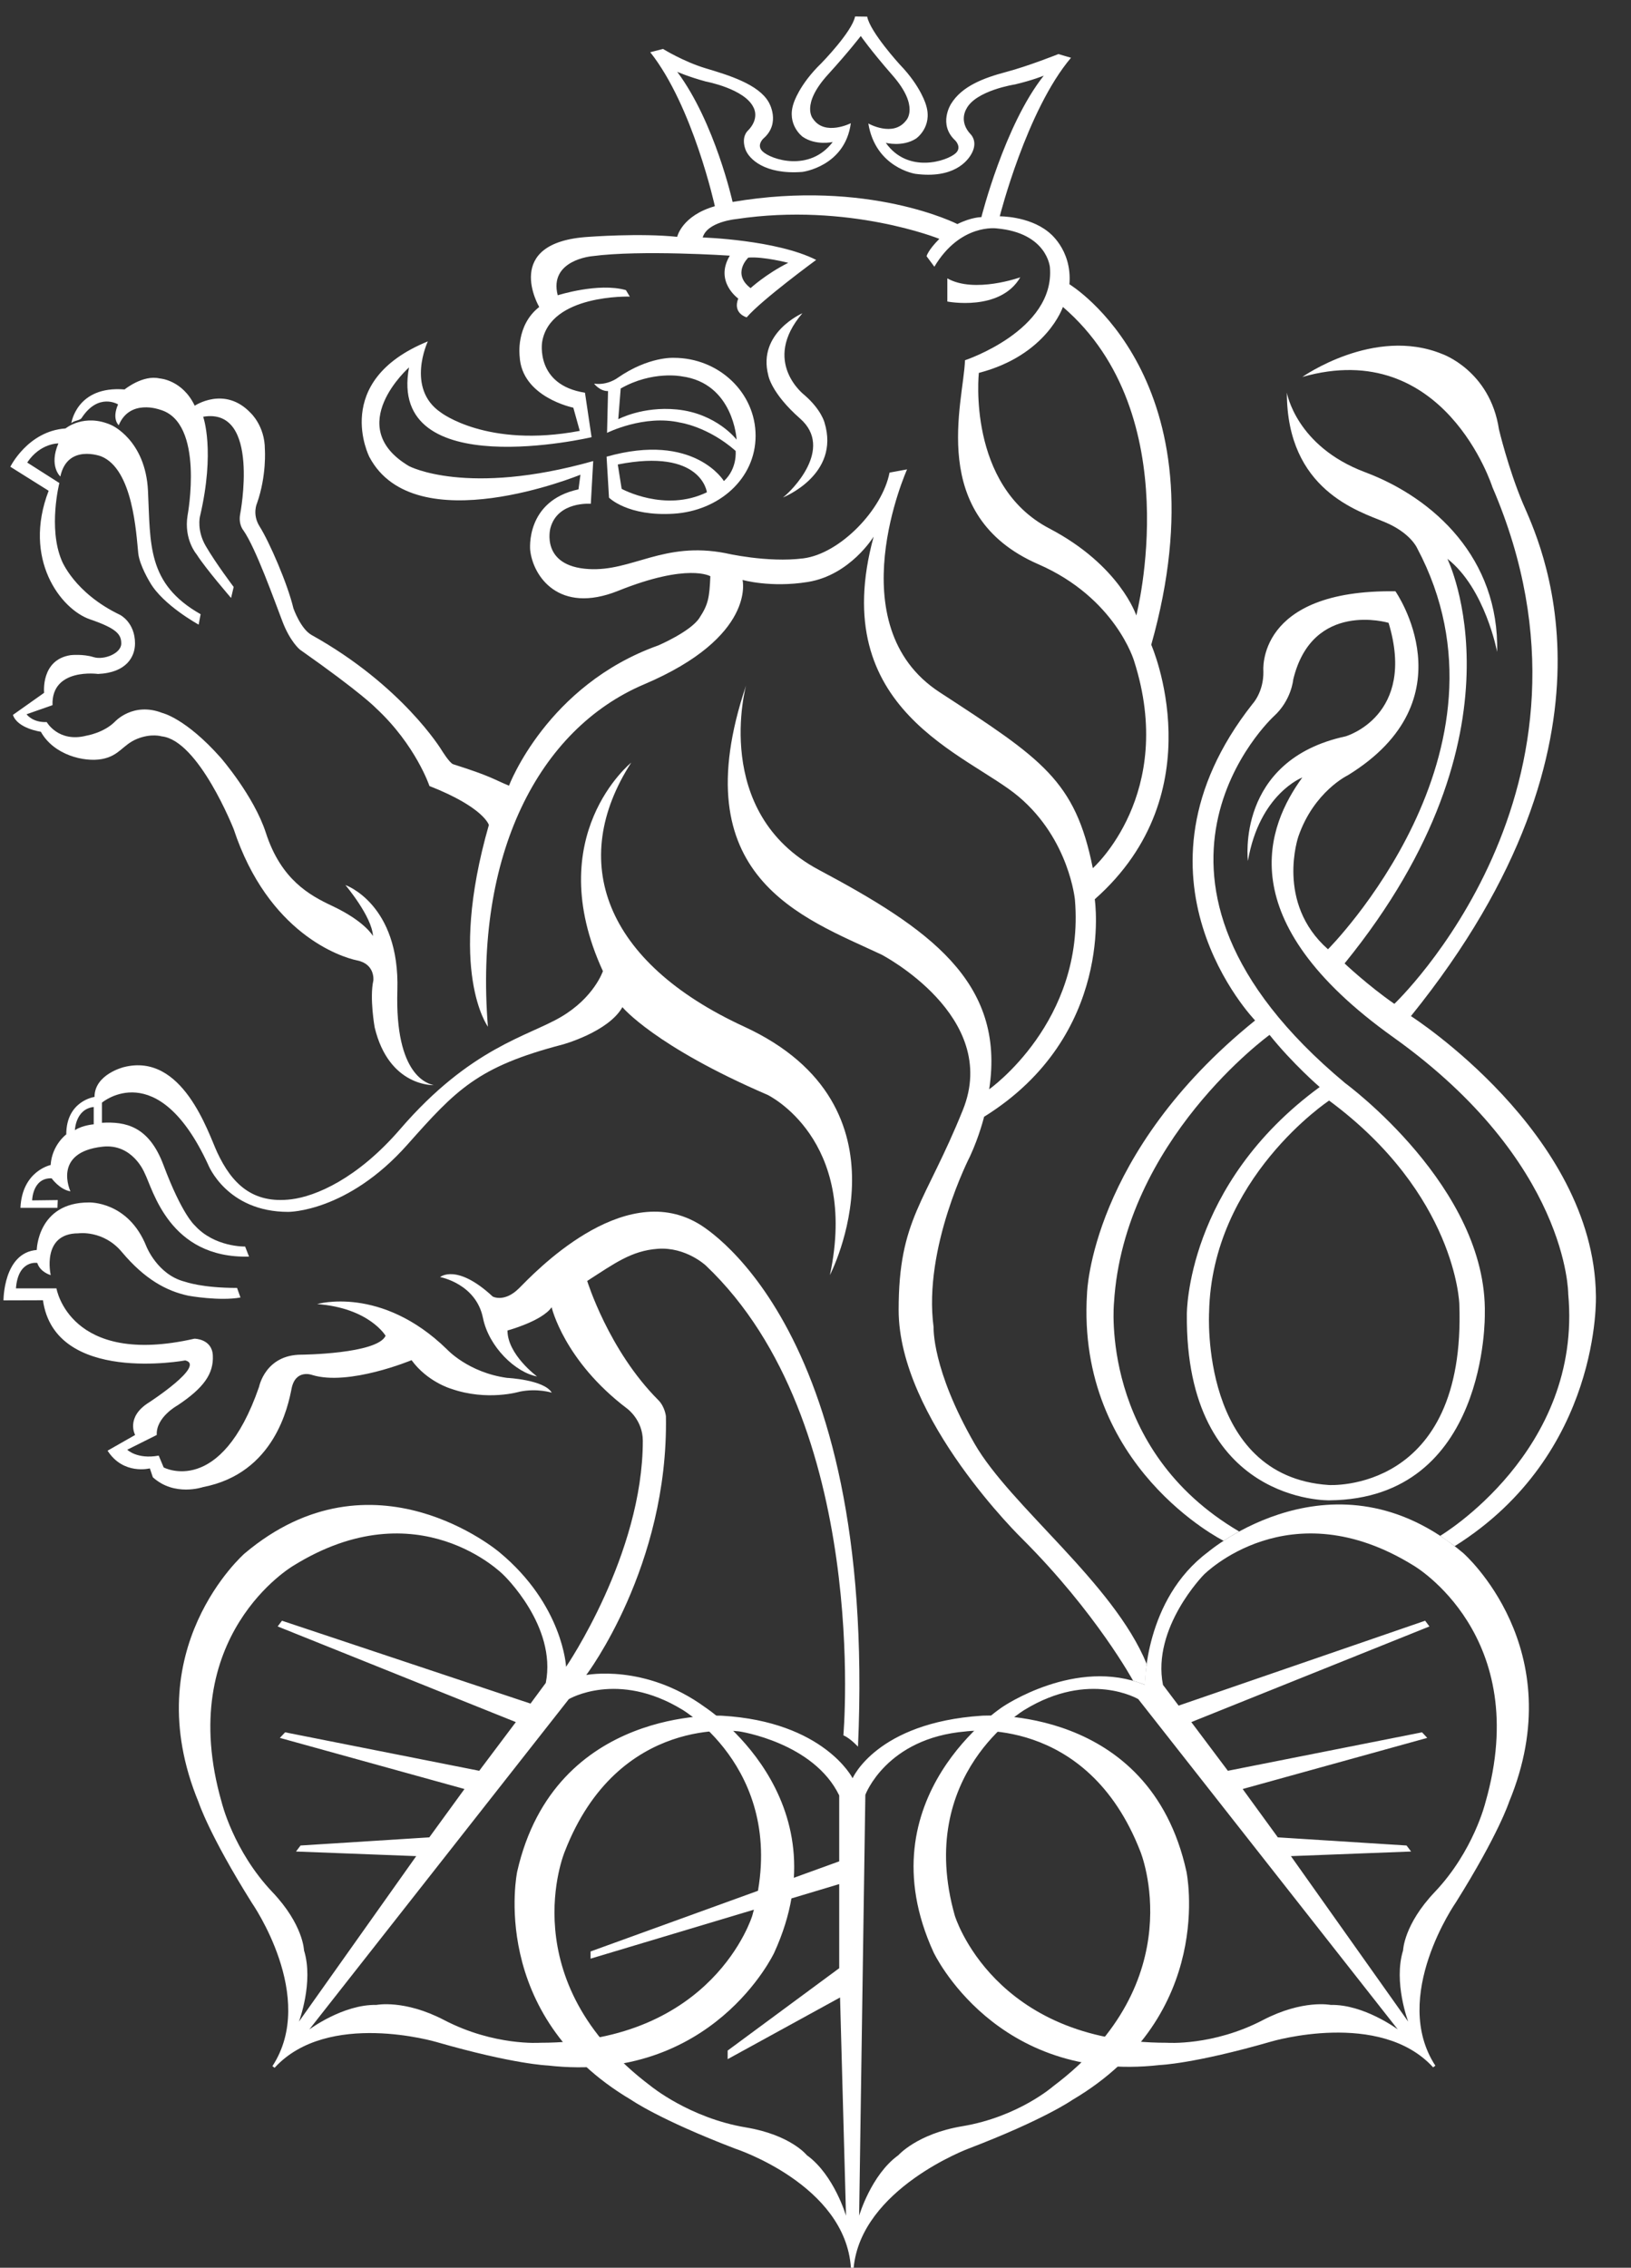
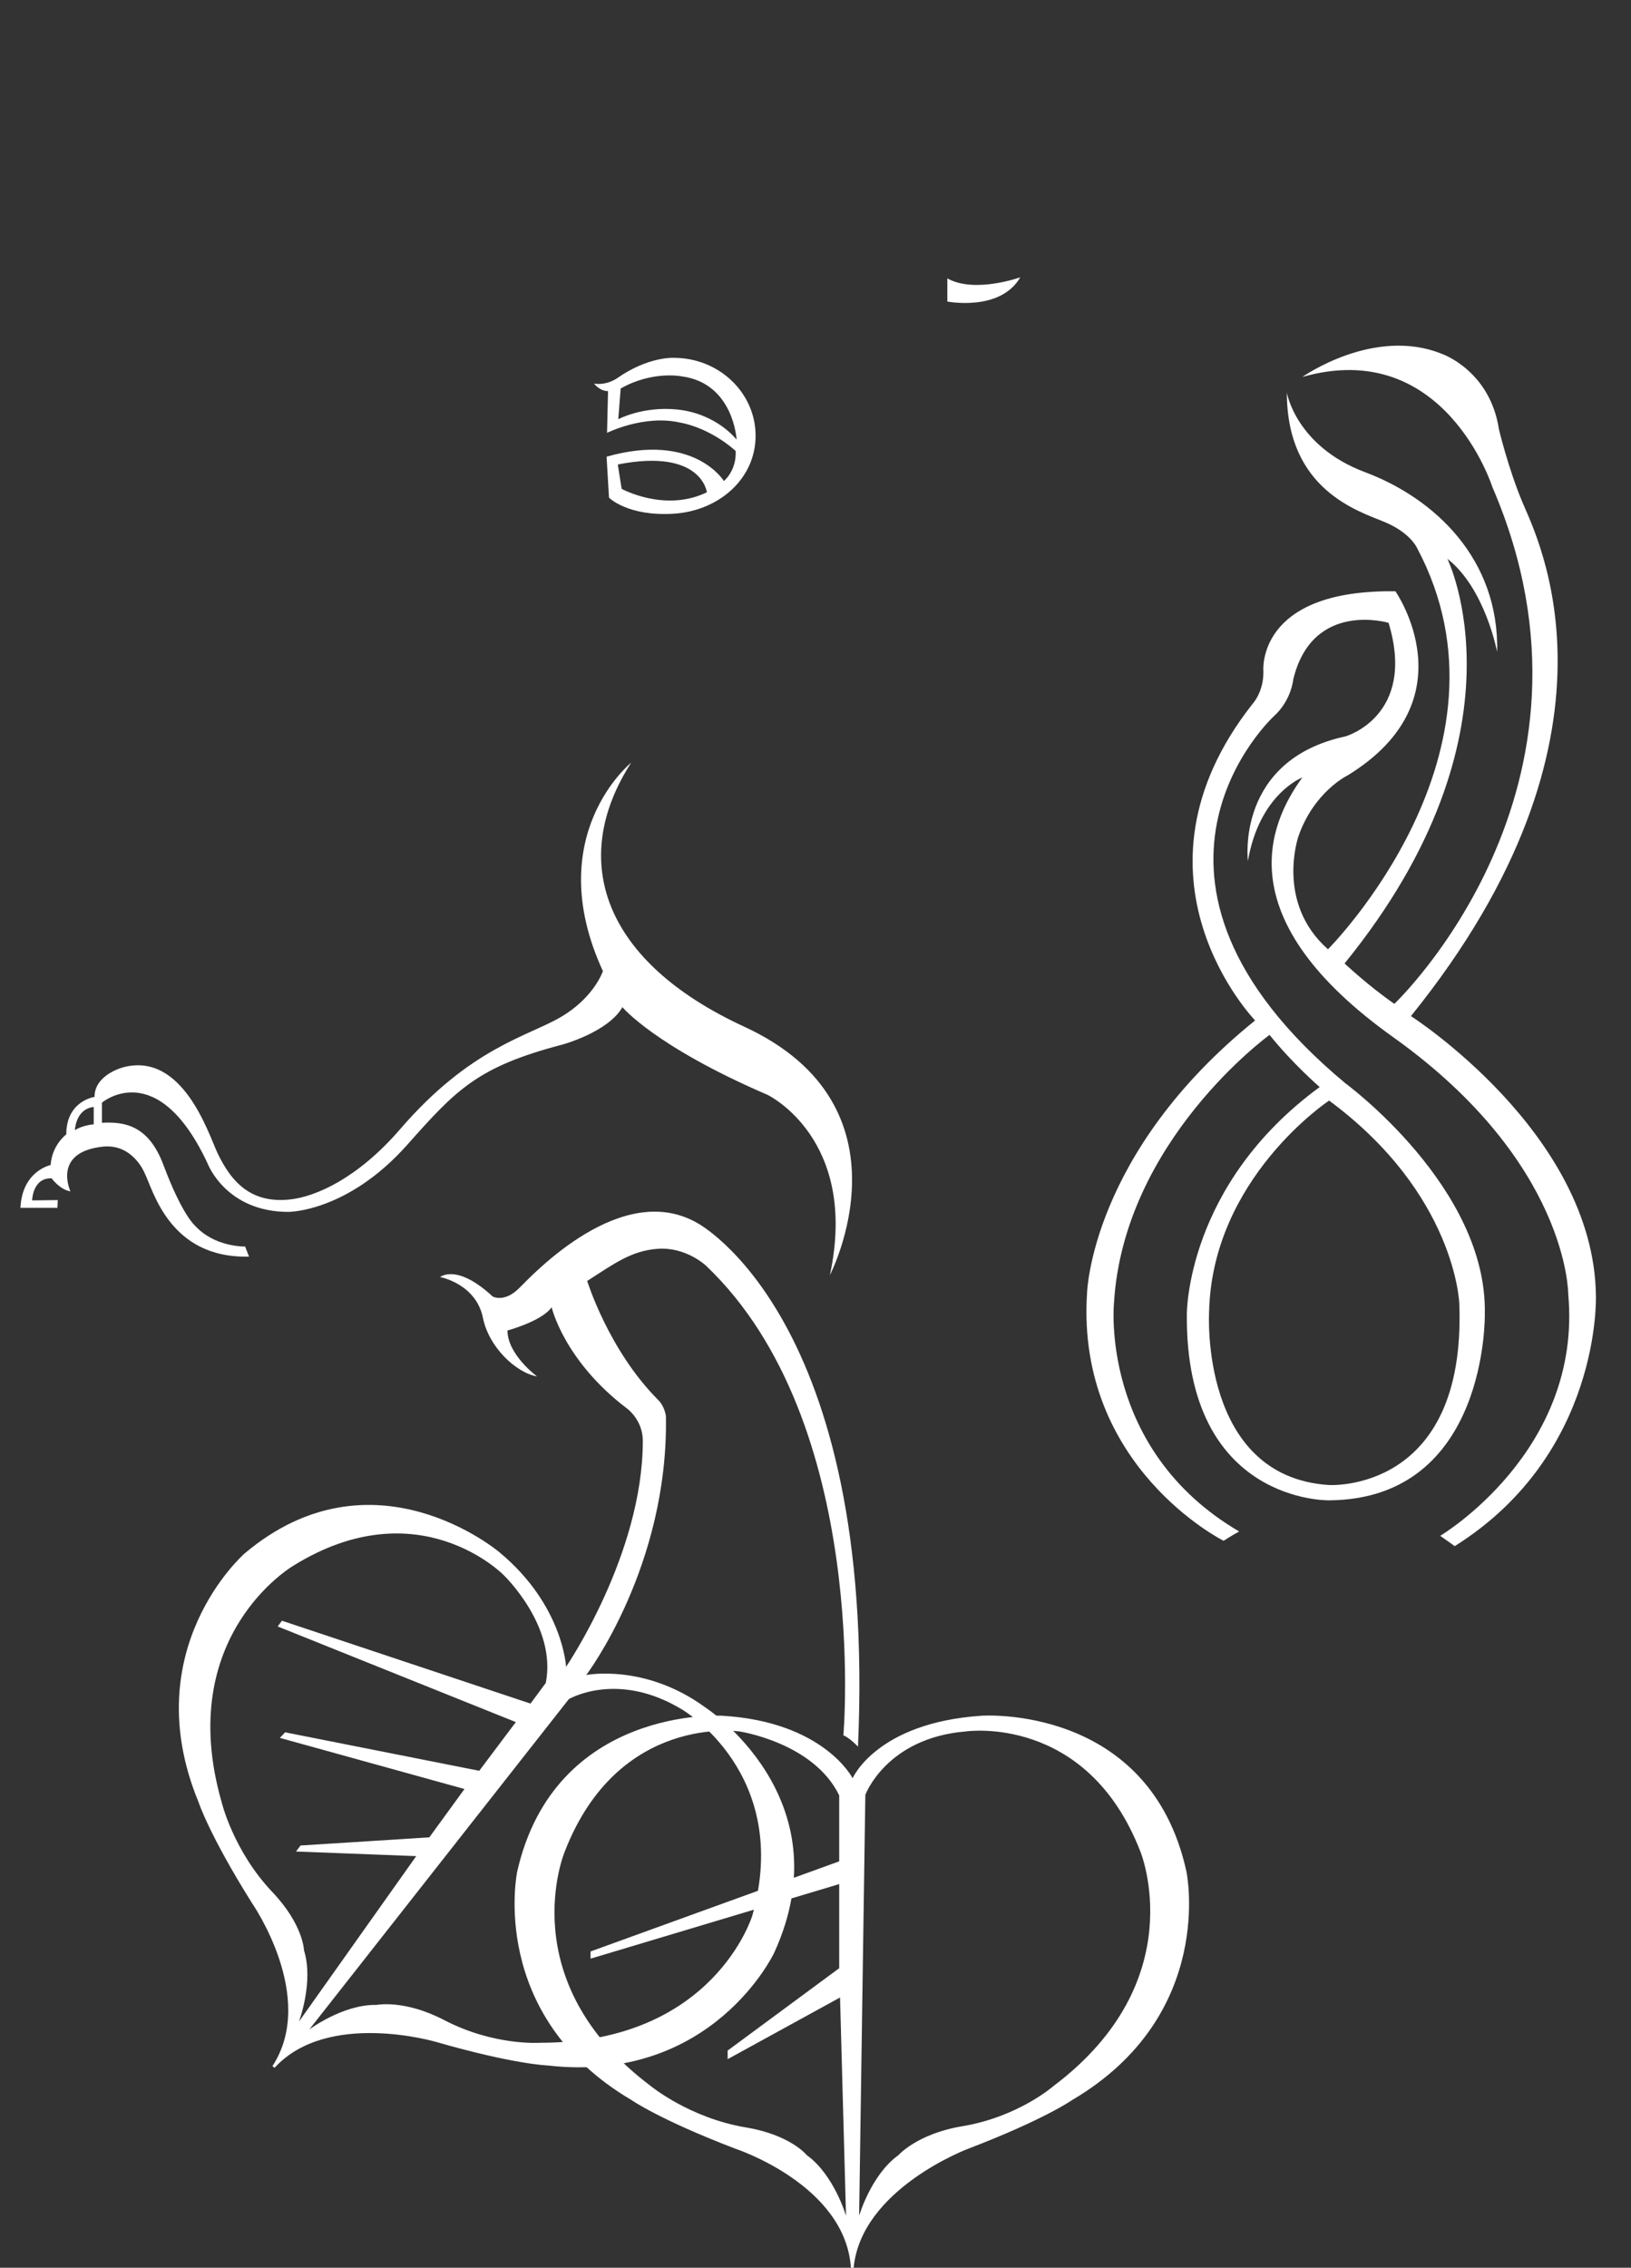
<svg xmlns="http://www.w3.org/2000/svg" width="41" height="57" viewBox="0 0 41 57" fill="none">
  <rect x="0" y="0" width="41" height="57" fill="#333333" stroke="none" />
  <path d="M36.684 32.771C36.864 37.545 33.402 37.326 33.402 37.326C30.155 37.111 30.394 32.986 30.394 32.986C30.462 29.615 33.411 27.663 33.411 27.663C36.604 30.025 36.684 32.771 36.684 32.771ZM40.118 32.56C40.064 28.479 35.468 25.54 35.468 25.54C41.176 18.472 38.654 13.533 38.279 12.644C37.913 11.774 37.681 10.794 37.681 10.794C37.457 9.311 36.249 8.896 36.249 8.896C34.541 8.2 32.738 9.475 32.738 9.475C36.315 8.456 37.516 12.244 37.516 12.244C40.78 19.808 35.051 25.232 35.051 25.232C34.39 24.774 33.8 24.216 33.8 24.216C38.533 18.394 36.384 14.045 36.384 14.045C37.335 14.789 37.635 16.386 37.635 16.386C37.689 14.045 36.057 12.522 34.316 11.869C32.575 11.216 32.349 9.869 32.349 9.869C32.349 12.318 34.153 12.848 34.806 13.121C35.459 13.393 35.622 13.774 35.622 13.774C38.343 18.888 33.383 23.86 33.383 23.86C32.059 22.693 32.639 21.024 32.639 21.024C33.03 19.894 33.881 19.487 33.881 19.487C36.982 17.582 35.078 14.862 35.078 14.862C31.563 14.813 31.759 16.875 31.759 16.875C31.768 17.396 31.487 17.692 31.487 17.692C28.059 22.044 31.551 25.649 31.551 25.649C27.416 28.986 27.326 32.505 27.326 32.505C27.047 36.874 30.758 38.728 30.758 38.728C30.966 38.594 31.15 38.494 31.15 38.494C27.634 36.433 28.003 32.752 28.003 32.752C28.249 28.665 31.914 26.012 31.914 26.012C32.494 26.737 33.174 27.323 33.174 27.323C29.81 29.785 29.835 33.031 29.835 33.031C29.792 37.801 33.419 37.711 33.419 37.711C37.409 37.675 37.325 33.031 37.325 33.031C37.396 29.846 33.818 27.227 33.818 27.227C27.616 22.058 32.019 18.006 32.019 18.006C32.465 17.602 32.509 17.081 32.509 17.081C32.99 15.081 34.906 15.655 34.906 15.655C35.614 17.995 33.826 18.508 33.826 18.508C31.052 19.106 31.37 21.64 31.37 21.64C31.661 19.951 32.738 19.542 32.738 19.542C31.868 20.739 30.878 23.114 35.024 26.071C39.433 29.217 39.422 32.524 39.422 32.524C39.785 36.477 36.204 38.603 36.204 38.603C36.463 38.783 36.568 38.863 36.568 38.863C40.267 36.541 40.118 32.56 40.118 32.56Z" fill="white" />
  <path d="M17.154 42.974C17.154 42.974 19.918 44.596 18.911 48.15C18.911 48.15 17.946 51.349 13.579 51.345C13.579 51.345 12.424 51.431 11.164 50.774C10.16 50.251 9.463 50.394 9.463 50.394C8.626 50.375 7.775 51.011 7.775 51.011L14.299 42.708C14.299 42.708 15.523 41.979 17.154 42.974ZM7.642 49.022C7.642 49.022 7.626 48.377 6.846 47.556C5.868 46.526 5.574 45.306 5.574 45.306C4.365 41.109 7.375 39.354 7.375 39.354C10.514 37.406 12.653 39.582 12.653 39.582C12.653 39.582 14.003 40.866 13.72 42.3L13.336 42.82L7.088 40.737L6.98 40.881L12.967 43.285L12.047 44.509L7.167 43.542L7.035 43.682L11.676 44.967L10.792 46.182L7.555 46.387L7.441 46.538L10.463 46.654L7.515 50.813C7.515 50.813 7.89 49.821 7.642 49.022ZM17.528 30.74C15.626 29.65 13.414 32.014 13.047 32.381C12.679 32.748 12.386 32.589 12.386 32.589C11.479 31.746 11.063 32.099 11.063 32.099C11.063 32.099 11.966 32.263 12.141 33.128C12.288 33.855 12.961 34.499 13.5 34.597C13.5 34.597 12.757 34.05 12.757 33.442C12.757 33.442 13.623 33.209 13.867 32.858C13.867 32.858 14.176 34.204 15.767 35.407C15.767 35.407 16.159 35.691 16.159 36.215C16.159 39.073 14.23 41.895 14.23 41.895C14.23 41.895 14.156 40.346 12.558 39.019C12.558 39.019 9.382 36.316 6.146 39.049C6.146 39.049 3.399 41.449 4.994 45.304C4.994 45.304 5.254 46.11 6.332 47.83C6.332 47.83 7.982 50.196 6.848 51.933L6.903 51.974C8.237 50.515 10.97 51.326 10.97 51.326C12.921 51.888 13.767 51.916 13.767 51.916C17.912 52.387 19.461 49.084 19.461 49.084C21.243 45.193 17.723 42.911 17.723 42.911C16.206 41.806 14.737 42.102 14.737 42.102C14.737 42.102 16.806 39.376 16.74 35.598C16.74 35.598 16.715 35.358 16.549 35.192C15.299 33.942 14.761 32.197 14.761 32.197C15.447 31.756 15.872 31.438 16.532 31.389C17.246 31.336 17.748 31.814 17.748 31.814C21.886 35.748 21.201 43.617 21.201 43.617C21.381 43.696 21.568 43.903 21.568 43.903C22.049 33.12 17.528 30.74 17.528 30.74Z" fill="white" />
  <path d="M17.011 10.292C16.152 10.208 15.542 10.537 15.542 10.537L15.603 9.765C16.399 9.312 17.133 9.459 17.133 9.459C18.443 9.63 18.517 11.051 18.517 11.051C18.517 11.051 18.015 10.39 17.011 10.292ZM15.627 12.287L15.53 11.675C17.635 11.259 17.77 12.373 17.77 12.373C16.717 12.887 15.627 12.287 15.627 12.287ZM16.937 8.994C16.937 8.994 16.305 8.957 15.53 9.495C15.53 9.495 15.277 9.692 14.934 9.643C14.934 9.643 15.076 9.834 15.285 9.83L15.26 10.88C15.26 10.88 16.19 10.414 17.097 10.622C17.097 10.622 17.794 10.72 18.492 11.333C18.492 11.333 18.541 11.773 18.198 12.092C18.198 12.092 17.452 10.855 15.248 11.479L15.309 12.508C15.309 12.508 15.774 12.985 16.937 12.912C18.071 12.84 18.994 12.035 18.994 10.953C18.994 9.871 18.073 8.994 16.937 8.994Z" fill="white" />
-   <path d="M4.079 17.92C4.079 17.92 4.667 18.051 5.549 19.046C5.549 19.046 6.383 20.006 6.683 20.932C7.066 22.116 7.789 22.506 8.348 22.769C9.181 23.161 9.376 23.528 9.376 23.528C9.352 23.038 8.683 22.246 8.683 22.246C8.683 22.246 10.054 22.72 9.989 24.891C9.923 27.063 10.772 27.242 10.903 27.275C10.903 27.275 9.777 27.324 9.418 25.822C9.418 25.822 9.287 25.087 9.385 24.646C9.385 24.646 9.438 24.234 8.977 24.14C8.552 24.054 6.74 23.454 5.875 20.842C5.875 20.842 4.994 18.606 4.063 18.508C4.063 18.508 3.802 18.426 3.443 18.573C3.084 18.72 3.002 18.998 2.562 19.079C2.121 19.161 1.353 18.981 1.027 18.393C1.027 18.393 0.439 18.312 0.325 17.969L1.109 17.414C1.109 17.414 1.019 16.581 1.778 16.467C1.778 16.467 2.088 16.434 2.349 16.516C2.615 16.599 3.048 16.422 3.048 16.177C3.048 15.962 2.962 15.805 2.267 15.569C1.525 15.316 0.562 14.051 1.223 12.336L0.26 11.732C0.26 11.732 0.7 10.835 1.647 10.769C1.647 10.769 2.121 10.377 2.806 10.688C2.806 10.688 3.658 11.063 3.72 12.336C3.785 13.675 3.688 14.671 5.043 15.438L4.994 15.7C4.994 15.7 4.096 15.21 3.77 14.638C3.77 14.638 3.508 14.214 3.475 13.904C3.424 13.412 3.345 11.798 2.545 11.471C2.545 11.471 1.696 11.145 1.517 11.977C1.517 11.977 1.223 11.716 1.468 11.145C1.468 11.145 1.011 11.136 0.684 11.626L1.492 12.141C1.492 12.141 1.207 13.267 1.549 14.083C1.549 14.083 1.859 14.9 3.018 15.455C3.018 15.455 3.394 15.642 3.394 16.173C3.394 16.497 3.19 16.908 2.463 16.94C2.463 16.94 1.288 16.777 1.32 17.724L0.668 17.953C0.668 17.953 0.815 18.165 1.174 18.149C1.174 18.149 1.468 18.671 2.169 18.492C2.169 18.492 2.607 18.422 2.888 18.14C2.888 18.14 3.344 17.634 4.079 17.92Z" fill="white" />
-   <path d="M1.969 31C1.969 31 2.595 30.91 3.062 31.468C3.639 32.155 4.183 32.45 4.736 32.568C4.736 32.568 5.511 32.709 6.045 32.613L5.959 32.372C5.072 32.372 4.682 32.224 4.634 32.212C3.957 32.034 3.68 31.329 3.68 31.329C3.222 30.184 2.234 30.224 2.234 30.224C0.944 30.224 0.924 31.418 0.924 31.418C0.082 31.487 0.088 32.685 0.088 32.685L1.08 32.682C1.378 34.803 4.657 34.194 4.657 34.194C5.182 34.32 3.743 35.252 3.743 35.252C3.15 35.623 3.397 36.068 3.397 36.068L2.704 36.463C3.1 37.082 3.767 36.908 3.767 36.908L3.842 37.131C4.386 37.626 5.103 37.378 5.103 37.378C6.908 37.032 7.245 35.329 7.329 34.905C7.428 34.404 7.844 34.559 7.844 34.559C8.766 34.846 10.346 34.188 10.346 34.188C10.742 34.732 11.335 34.905 11.335 34.905C12.251 35.227 13.066 34.979 13.066 34.979C13.508 34.889 13.87 35.005 13.87 35.005C13.677 34.677 12.745 34.633 12.745 34.633C11.768 34.498 11.236 33.916 11.236 33.916C9.582 32.303 7.972 32.778 7.972 32.778C9.283 32.877 9.693 33.575 9.693 33.575C9.481 34.034 7.576 34.05 7.576 34.05C6.669 34.05 6.513 34.856 6.513 34.856C5.548 37.651 4.114 36.884 4.114 36.884L3.99 36.587C3.446 36.686 3.199 36.439 3.199 36.439L3.941 36.068C3.916 35.623 4.46 35.326 4.46 35.326C5.119 34.888 5.374 34.532 5.35 34.068C5.329 33.648 4.888 33.648 4.888 33.648C1.747 34.364 1.419 32.383 1.419 32.383H0.401C0.455 31.659 0.937 31.744 0.937 31.744C1.012 31.981 1.275 32.05 1.275 32.05C1.275 32.05 1.033 31 1.969 31Z" fill="white" />
  <path d="M2.356 28.26C2.356 28.26 2.078 28.28 1.883 28.407C1.883 28.407 1.898 27.875 2.356 27.824V28.26ZM18.707 25.805C15.18 24.18 14.275 21.642 15.867 19.169C15.867 19.169 13.589 21.006 15.156 24.41C15.156 24.41 14.936 25.071 14.104 25.56C13.271 26.051 11.83 26.328 10.063 28.377C8.974 29.64 7.925 30.069 7.328 30.144C6.349 30.267 5.825 29.751 5.458 28.96C5.233 28.475 4.59 26.444 3.11 26.823C3.11 26.823 2.376 27.002 2.376 27.571C2.376 27.571 1.666 27.668 1.666 28.513C1.666 28.513 1.306 28.777 1.273 29.283C1.273 29.283 0.555 29.43 0.514 30.36H1.444L1.452 30.164L0.808 30.172C0.808 30.172 0.816 29.601 1.298 29.617C1.298 29.617 1.502 29.903 1.771 29.944C1.771 29.944 1.305 28.963 2.578 28.822C3.335 28.738 3.632 29.478 3.632 29.478C3.846 29.894 4.248 31.636 6.26 31.585L6.162 31.332C6.162 31.332 5.393 31.353 4.895 30.8C4.895 30.8 4.577 30.532 4.109 29.283C3.74 28.297 3.149 28.189 2.563 28.221V27.715C2.563 27.715 3.962 26.524 5.231 29.271C5.231 29.271 5.694 30.461 7.247 30.461C7.247 30.461 8.73 30.472 10.239 28.773C11.469 27.388 12.004 26.812 14.144 26.254C14.144 26.254 15.292 25.94 15.646 25.315C15.646 25.315 16.454 26.296 19.294 27.519C19.294 27.519 21.596 28.621 20.862 32.05C20.862 32.05 23.065 27.814 18.707 25.805Z" fill="white" />
-   <path d="M18.811 6.475C19.186 6.443 19.815 6.606 19.815 6.606C19.26 6.883 18.868 7.242 18.868 7.242C18.386 6.875 18.811 6.475 18.811 6.475ZM27.471 21.822C27.032 19.614 26.197 19.079 23.618 17.398C21.039 15.716 22.802 11.798 22.802 11.798L22.361 11.879C22.182 12.81 21.116 13.919 20.192 14.035C19.284 14.15 18.239 13.904 18.239 13.904C16.675 13.601 15.887 14.37 14.795 14.303C13.579 14.23 13.835 13.278 13.835 13.278C14.015 12.592 14.852 12.663 14.852 12.663L14.912 11.589C11.729 12.487 10.282 11.716 10.282 11.716C8.604 10.72 10.282 9.235 10.282 9.235C9.731 12.19 14.871 10.989 14.871 10.989L14.705 9.871C13.449 9.675 13.628 8.598 13.628 8.598C13.825 7.39 15.832 7.455 15.832 7.455L15.734 7.292C15.04 7.096 14.02 7.422 14.02 7.422C13.791 6.533 14.885 6.439 14.885 6.439C16.11 6.276 18.346 6.426 18.346 6.426C17.954 7.079 18.558 7.504 18.558 7.504C18.411 7.88 18.77 7.977 18.77 7.977C19.146 7.537 20.517 6.533 20.517 6.533C19.521 6.027 17.665 5.969 17.665 5.969C17.778 5.571 18.511 5.506 18.511 5.506C21.335 5.082 23.613 6.004 23.613 6.004C23.325 6.293 23.292 6.44 23.292 6.44L23.488 6.704C24.141 5.61 25.055 5.741 25.055 5.741C26.328 5.855 26.393 6.72 26.393 6.72C26.524 8.304 24.258 9.055 24.258 9.055C24.225 10.1 23.292 12.958 26.099 14.181C28.045 15.028 28.509 16.614 28.509 16.614C29.579 19.957 27.471 21.822 27.471 21.822ZM17.024 1.805C17.024 1.805 17.302 1.929 17.74 2.048C17.74 2.048 18.727 2.231 18.944 2.706C18.944 2.706 19.108 2.979 18.791 3.294C18.791 3.294 18.63 3.439 18.736 3.748C18.82 3.991 19.223 4.395 20.17 4.321C20.17 4.321 21.242 4.187 21.388 3.097C21.388 3.097 20.735 3.427 20.439 2.988C20.439 2.988 20.116 2.639 20.817 1.87C21.349 1.285 21.638 0.905 21.638 0.905C21.638 0.905 21.875 1.251 22.438 1.896C23.123 2.679 22.779 3.026 22.779 3.026C22.455 3.459 21.828 3.104 21.828 3.104C22.009 4.215 23.007 4.369 23.007 4.369C23.962 4.497 24.329 4.059 24.44 3.83C24.58 3.54 24.399 3.374 24.399 3.374C24.093 3.049 24.29 2.742 24.29 2.742C24.521 2.274 25.515 2.122 25.515 2.122C25.956 2.018 26.238 1.902 26.238 1.902C25.251 3.141 24.67 5.458 24.67 5.458C24.67 5.458 24.431 5.453 24.067 5.632C24.067 5.632 21.839 4.494 18.416 5.076C18.416 5.076 17.971 3.075 17.024 1.805ZM26.719 7.715C29.874 10.424 28.564 15.47 28.564 15.47C28.564 15.47 28.157 14.214 26.378 13.283C24.3 12.197 24.606 9.373 24.606 9.373C26.319 8.928 26.719 7.715 26.719 7.715ZM28.94 16.206C30.826 9.52 26.883 7.145 26.883 7.145C26.955 6.254 26.344 5.822 26.344 5.822C25.854 5.43 25.132 5.437 25.132 5.437C25.132 5.437 25.807 2.768 26.923 1.452L26.606 1.359C26.606 1.359 25.862 1.658 25.292 1.809C24.723 1.96 24.179 2.167 23.908 2.61C23.908 2.61 23.573 3.124 24.013 3.531C24.013 3.531 24.186 3.701 24.024 3.851C23.807 4.05 22.822 4.375 22.267 3.59C22.267 3.59 22.689 3.701 23.028 3.483C23.028 3.483 23.448 3.194 23.281 2.648C23.281 2.648 23.161 2.183 22.619 1.622C22.619 1.622 21.875 0.809 21.799 0.418L21.495 0.414C21.418 0.802 20.645 1.591 20.645 1.591C20.085 2.133 19.95 2.595 19.95 2.595C19.765 3.135 20.176 3.437 20.176 3.437C20.508 3.667 20.933 3.569 20.933 3.569C20.353 4.335 19.377 4.01 19.167 3.803C19.009 3.649 19.188 3.484 19.188 3.484C19.642 3.092 19.323 2.567 19.323 2.567C19.066 2.116 18.311 1.888 17.746 1.719C17.181 1.55 16.667 1.23 16.667 1.23L16.346 1.313C17.419 2.665 17.97 5.183 17.97 5.183C17.138 5.422 17.023 5.953 17.023 5.953C16.093 5.855 14.803 5.953 14.803 5.953C12.592 6.084 13.555 7.716 13.555 7.716C12.959 8.181 13.063 8.955 13.063 8.955C13.112 9.985 14.412 10.247 14.412 10.247L14.574 10.83C12.239 11.271 11.078 10.365 11.078 10.365C10.196 9.761 10.755 8.581 10.755 8.581C8.307 9.578 9.286 11.487 9.286 11.487C10.428 13.643 14.591 11.932 14.591 11.932L14.542 12.3C13.196 12.59 13.328 13.829 13.328 13.829C13.397 14.474 14.042 15.451 15.538 14.851C17.298 14.144 17.857 14.484 17.857 14.484C17.833 15.03 17.803 15.196 17.579 15.536C17.355 15.877 16.55 16.222 16.55 16.222C13.747 17.22 12.795 19.748 12.795 19.748C12.399 19.586 12.371 19.52 11.392 19.209C11.301 19.181 11.098 18.85 11.098 18.85C11.098 18.85 10.119 17.234 7.833 15.961C7.556 15.806 7.376 15.291 7.376 15.291C7.229 14.671 6.769 13.617 6.527 13.234C6.331 12.924 6.462 12.646 6.462 12.646C6.707 11.945 6.658 11.292 6.658 11.292C6.658 10.704 6.298 10.377 6.298 10.377C5.646 9.691 4.895 10.198 4.895 10.198C4.584 9.544 4.013 9.512 4.013 9.512C3.589 9.414 3.132 9.789 3.132 9.789C1.924 9.691 1.793 10.638 1.793 10.638C1.862 10.565 2.005 10.576 2.052 10.506C2.476 9.857 2.968 10.165 2.968 10.165C2.805 10.54 2.985 10.688 2.985 10.688C3.263 10.018 4.013 10.295 4.013 10.295C5.156 10.606 4.715 12.957 4.715 12.957C4.617 13.561 4.944 13.936 4.944 13.936C5.172 14.295 5.809 15.03 5.809 15.03L5.874 14.753C5.874 14.753 5.43 14.167 5.172 13.724C4.944 13.332 5.025 12.989 5.025 12.989C5.417 11.324 5.107 10.475 5.107 10.475C6.56 10.23 6.037 12.924 6.037 12.924C5.989 13.185 6.119 13.332 6.119 13.332C6.429 13.773 6.902 15.104 7.099 15.618C7.294 16.132 7.539 16.328 7.539 16.328C9.106 17.43 9.449 17.797 9.449 17.797C10.453 18.728 10.796 19.757 10.796 19.757C12.167 20.295 12.289 20.736 12.289 20.736C11.237 24.409 12.265 25.806 12.265 25.806C11.918 21.483 13.537 18.329 16.191 17.201C19.015 16.002 18.666 14.577 18.666 14.577C18.666 14.577 19.372 14.779 20.307 14.628C21.371 14.457 21.962 13.488 21.962 13.488C20.762 17.871 24.337 18.948 25.61 20.026C26.883 21.103 27.022 22.62 27.022 22.62C27.275 25.682 24.866 27.379 24.866 27.379C25.284 24.662 23.311 23.318 20.582 21.863C17.874 20.419 18.755 17.227 18.755 17.227C17.131 22.051 20.174 23.062 22.157 23.993C22.157 23.993 25.153 25.544 24.206 27.895C23.26 30.246 22.59 30.638 22.59 32.925C22.59 35.665 25.705 38.687 25.705 38.687C27.554 40.535 28.484 42.246 28.484 42.246C28.72 42.32 28.78 42.349 28.78 42.349C28.808 41.946 28.824 41.821 28.824 41.821C27.992 39.788 25.403 37.861 24.499 36.288C23.42 34.412 23.469 33.361 23.469 33.361C23.2 31.358 24.385 29.062 24.385 29.062C24.622 28.55 24.738 28.07 24.738 28.07C28.041 26.016 27.52 22.603 27.52 22.603C30.572 19.906 28.94 16.206 28.94 16.206Z" fill="white" />
-   <path d="M20.17 7.874C20.17 7.874 19.035 8.364 19.313 9.432C19.313 9.432 19.38 9.877 20.115 10.523C20.972 11.277 19.892 12.349 19.681 12.504C19.681 12.504 21.127 11.937 20.727 10.623C20.727 10.623 20.649 10.301 20.226 9.933C20.226 9.933 19.124 9.099 20.17 7.874Z" fill="white" />
  <path d="M23.814 6.997V7.579C23.814 7.579 25.143 7.84 25.648 6.97C25.648 6.97 24.497 7.384 23.814 6.997Z" fill="white" />
  <path d="M26.477 52.437C26.477 52.437 25.599 53.209 24.185 53.444C23.058 53.632 22.583 54.171 22.583 54.171C21.897 54.664 21.597 55.693 21.597 55.693L21.753 45.113C21.753 45.113 22.279 43.687 24.275 43.52C24.275 43.52 27.321 43.066 28.668 46.542C28.668 46.542 29.999 49.789 26.477 52.437ZM20.282 54.171C20.282 54.171 19.878 53.661 18.75 53.473C17.337 53.237 16.359 52.433 16.359 52.433C12.837 49.785 14.196 46.542 14.196 46.542C15.543 43.066 18.589 43.52 18.589 43.52C18.589 43.52 20.453 43.799 21.096 45.128V46.785L14.846 49.05V49.231L21.096 47.357V49.471L18.292 51.541V51.757L21.117 50.207L21.267 55.693C21.267 55.693 20.967 54.664 20.282 54.171ZM29.825 47.043C28.898 42.825 24.676 43.125 24.676 43.125C22.035 43.3 21.433 44.696 21.433 44.696C21.433 44.696 20.713 43.274 18.15 43.125C18.15 43.125 13.95 42.875 13.001 47.043C13.001 47.043 12.244 50.645 15.871 52.783C15.871 52.783 16.57 53.275 18.483 54.007C18.483 54.007 21.25 54.911 21.39 57H21.459C21.649 55.013 24.343 54.007 24.343 54.007C26.256 53.275 26.955 52.783 26.955 52.783C30.582 50.645 29.825 47.043 29.825 47.043Z" fill="white" />
-   <path d="M37.34 45.306C37.34 45.306 37.046 46.525 36.067 47.556C35.287 48.377 35.271 49.022 35.271 49.022C35.023 49.82 35.399 50.813 35.399 50.813L32.451 46.654L35.472 46.538L35.358 46.387L32.122 46.182L31.238 44.967L35.878 43.682L35.747 43.542L30.866 44.509L29.947 43.285L35.933 40.881L35.825 40.737L29.628 42.871L29.235 42.35C28.951 40.914 30.26 39.582 30.26 39.582C30.26 39.582 32.4 37.406 35.539 39.353C35.539 39.353 38.548 41.109 37.34 45.306ZM33.451 50.394C33.451 50.394 32.754 50.251 31.749 50.774C30.49 51.431 29.334 51.345 29.334 51.345C24.967 51.349 24.002 48.15 24.002 48.15C22.995 44.596 25.76 42.974 25.76 42.974C27.39 41.979 28.614 42.708 28.614 42.708L35.138 51.01C35.138 51.01 34.287 50.375 33.451 50.394ZM36.783 39.037C33.547 36.304 30.371 39.008 30.371 39.008C28.764 40.203 28.78 42.349 28.78 42.349C27.049 41.642 25.207 42.9 25.207 42.9C25.207 42.9 21.687 45.181 23.468 49.072C23.468 49.072 25.017 52.375 29.162 51.904C29.162 51.904 30.009 51.876 31.959 51.314C31.959 51.314 34.692 50.503 36.026 51.963L36.082 51.921C34.947 50.184 36.597 47.818 36.597 47.818C37.675 46.098 37.935 45.292 37.935 45.292C39.531 41.437 36.783 39.037 36.783 39.037Z" fill="white" />
</svg>